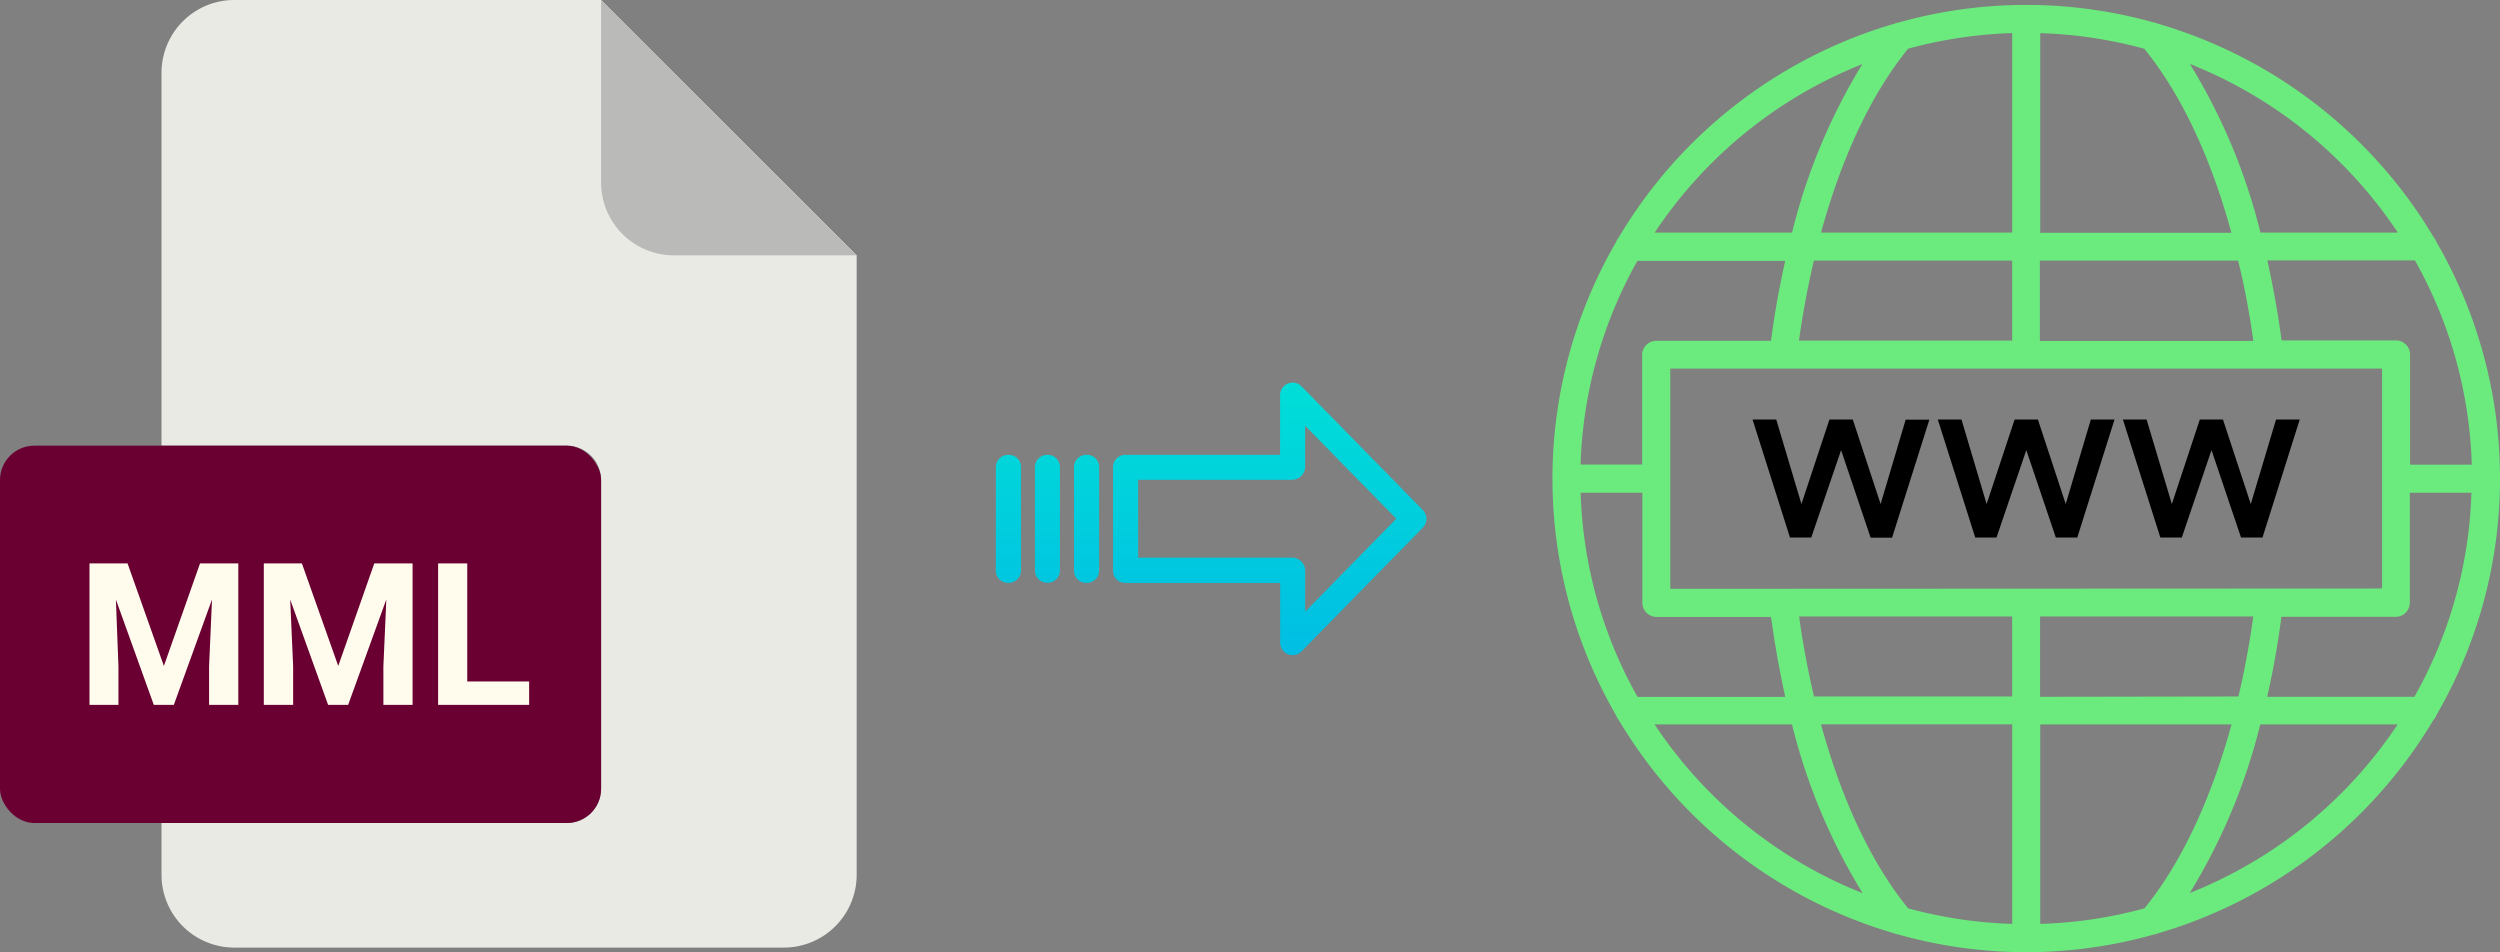
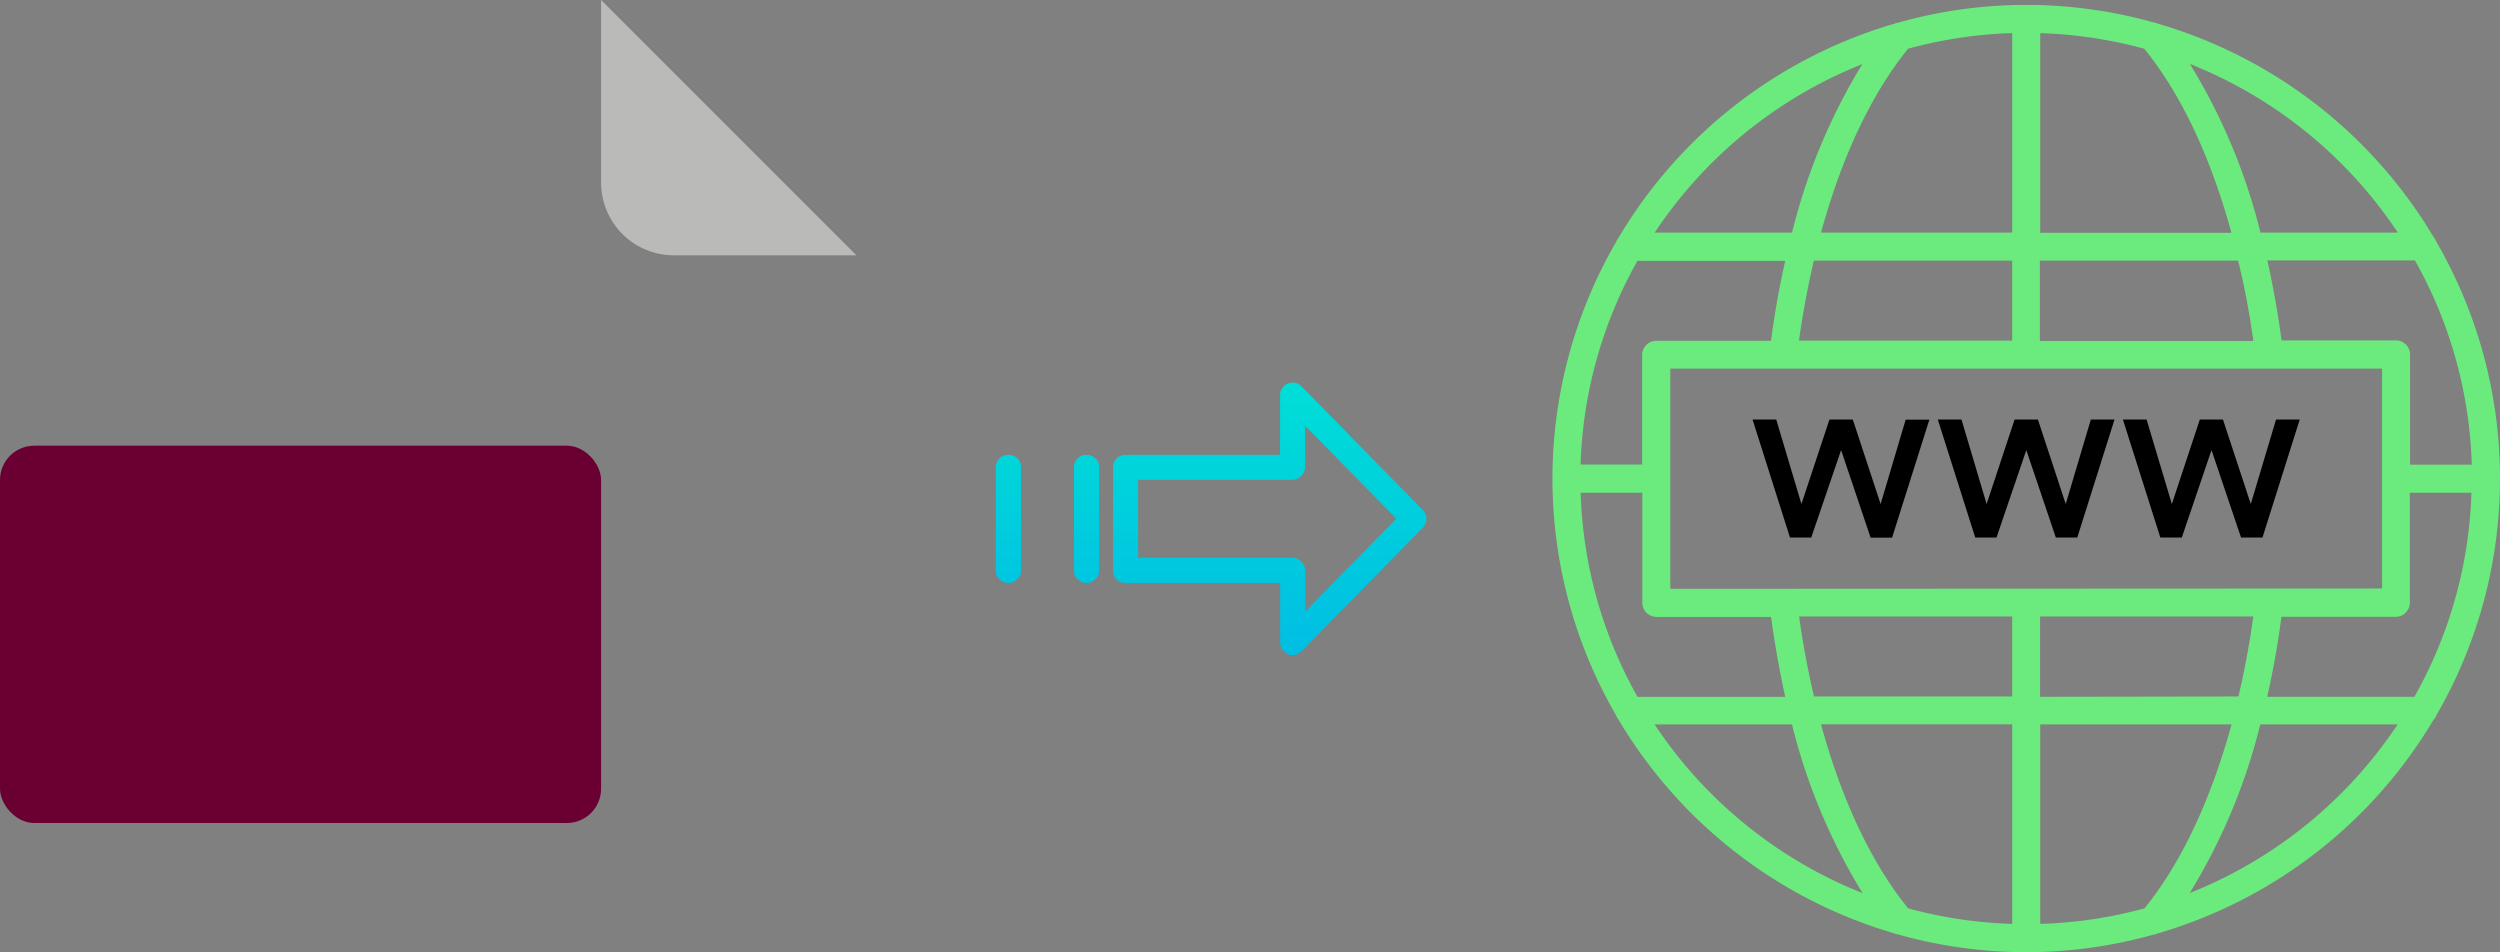
<svg xmlns="http://www.w3.org/2000/svg" xmlns:xlink="http://www.w3.org/1999/xlink" viewBox="0 0 527.66 201">
  <rect x="0" y="0" width="527.66" height="201" fill="#808080" stroke="none" />
  <defs>
    <style>.cls-1{fill:#eaeae4;}.cls-2{fill:#babab9;}.cls-3{fill:#6a0032;}.cls-4{fill:#fffcee;}.cls-5{fill:#6beb7d;}.cls-6{fill:url(#linear-gradient);}.cls-7{fill:url(#linear-gradient-2);}.cls-8{fill:url(#linear-gradient-3);}.cls-9{fill:url(#linear-gradient-4);}</style>
    <linearGradient id="linear-gradient" x1="267.98" y1="135.94" x2="267.98" y2="16.74" gradientTransform="matrix(1, 0, 0, -1, 0, 186.59)" gradientUnits="userSpaceOnUse">
      <stop offset="0" stop-color="#00efd1" />
      <stop offset="1" stop-color="#00acea" />
    </linearGradient>
    <linearGradient id="linear-gradient-2" x1="229.33" y1="135.94" x2="229.33" y2="16.74" xlink:href="#linear-gradient" />
    <linearGradient id="linear-gradient-3" x1="221.08" y1="135.94" x2="221.08" y2="16.74" xlink:href="#linear-gradient" />
    <linearGradient id="linear-gradient-4" x1="212.84" y1="135.94" x2="212.84" y2="16.74" xlink:href="#linear-gradient" />
  </defs>
  <title>mml to webp</title>
  <g id="Layer_2" data-name="Layer 2">
    <g id="Layer_2-2" data-name="Layer 2">
-       <path class="cls-1" d="M119.62,173.71H34.09v10.93A15.36,15.36,0,0,0,49.45,200h116a15.37,15.37,0,0,0,15.36-15.36V53.89L126.87,0H49.45A15.36,15.36,0,0,0,34.09,15.36V94.07h85.53a7.25,7.25,0,0,1,7.25,7.24h0v65.16A7.25,7.25,0,0,1,119.62,173.71Z" />
      <path class="cls-2" d="M180.76,53.89,126.87,0V38.53a15.36,15.36,0,0,0,15.36,15.36h38.53Z" />
      <rect class="cls-3" y="94.07" width="126.87" height="79.64" rx="7.24" />
-       <path class="cls-4" d="M26.92,118.91l7.67,21.65,7.63-21.65H50.3v29.86H44.13v-8.16l.62-14.09-8.06,22.25H32.46l-8-22.23L25,140.61v8.16H18.89V118.91Z" />
-       <path class="cls-4" d="M63.72,118.91l7.67,21.65L79,118.91h8.08v29.86H80.92v-8.16l.62-14.09-8.06,22.25H69.25l-8-22.23.62,14.07v8.16H55.68V118.91Z" />
-       <path class="cls-4" d="M98.62,143.83h13.06v4.94H92.47V118.91h6.15Z" />
    </g>
    <g id="Layer_8" data-name="Layer 8">
      <path class="cls-5" d="M513.72,151.85a3,3,0,0,0,.53-.93,99.62,99.62,0,0,0,0-99.84,2.91,2.91,0,0,0-.53-.92A100.42,100.42,0,0,0,455.45,5a2.69,2.69,0,0,0-.78-.23,99.49,99.49,0,0,0-54,0,2.67,2.67,0,0,0-.78.22,100.38,100.38,0,0,0-58.28,45.2,2.91,2.91,0,0,0-.53.92,99.62,99.62,0,0,0,0,99.84,3,3,0,0,0,.53.93A100.39,100.39,0,0,0,399.83,197a2.58,2.58,0,0,0,.81.23,99.37,99.37,0,0,0,54,0,2.58,2.58,0,0,0,.85-.24,100.42,100.42,0,0,0,58.2-45.17ZM430.62,195V152.9H471c-4.38,16-10.7,29.39-18.38,38.82A93.32,93.32,0,0,1,430.62,195Zm-27.89-3.3c-7.68-9.43-14-22.77-18.38-38.82h40.36V195A94.46,94.46,0,0,1,402.73,191.72ZM333.64,104h13v23.21a3,3,0,0,0,3,3h24.16c.79,5.77,1.8,11.42,3,16.87H345.62a93.52,93.52,0,0,1-12-43Zm12-48.94H376.8c-1.24,5.45-2.25,11.1-3,16.87H349.6a3,3,0,0,0-3,3V98.05h-13a93.59,93.59,0,0,1,12-43ZM424.71,7V49.1H384.35c4.39-16.05,10.7-29.38,18.38-38.82a94.46,94.46,0,0,1,22-3.3Zm27.88,3.31c7.68,9.43,14,22.76,18.38,38.82H430.62V7A93.86,93.86,0,0,1,452.59,10.29Zm69.09,87.76h-13V74.84a3,3,0,0,0-2.95-3H481.56c-.78-5.78-1.8-11.43-3-16.88H509.7a93.35,93.35,0,0,1,12,43Zm-12,49H478.52c1.24-5.45,2.26-11.1,3-16.88h24.16a3,3,0,0,0,2.95-3V104h13a93.28,93.28,0,0,1-12,43Zm-79.09,0V130.12h45c-.8,5.79-1.85,11.44-3.14,16.88Zm-78.05-22.79V77.8H502.77v46.41Zm123-52.32h-45V55h41.84C473.74,60.45,474.79,66.1,475.59,71.89ZM424.7,55V71.89h-45c.81-5.79,1.86-11.44,3.14-16.88Zm-45,75.11h45V147H382.87c-1.28-5.43-2.34-11.08-3.14-16.87Zm82.46,58.39a124.85,124.85,0,0,0,14.9-35.61h29a94.63,94.63,0,0,1-43.92,35.61ZM506.1,49.1h-29a125,125,0,0,0-14.9-35.61A94.63,94.63,0,0,1,506.1,49.1Zm-113-35.61A125.28,125.28,0,0,0,378.24,49.1h-29a94.59,94.59,0,0,1,43.91-35.6ZM349.23,152.9h29a125,125,0,0,0,14.9,35.61A94.55,94.55,0,0,1,349.23,152.9Z" />
      <path d="M396.93,106.38l-5.87-17.83h-4.93l-5.91,17.83L374.9,88.55h-5l7.9,24.9h4.49L388.59,95l6.23,18.48h4.53l7.87-24.9h-5Z" />
      <path d="M433.91,113.45h4.53l7.86-24.9h-5L436,106.38l-5.87-17.83h-4.92l-5.91,17.83L414,88.55h-5l7.9,24.9h4.49L427.68,95Z" />
      <path d="M460.5,113.45,466.77,95,473,113.45h4.53l7.86-24.9h-5l-5.33,17.83-5.87-17.83H464.3l-5.9,17.83-5.33-17.83h-5l7.9,24.9Z" />
    </g>
    <g id="Layer_3" data-name="Layer 3">
      <path class="cls-6" d="M274.68,81.52a2.61,2.61,0,0,0-3.7,0,2.64,2.64,0,0,0-.8,1.91V96h-32.6a2.59,2.59,0,0,0-2.65,2.54v0l0,22a2.47,2.47,0,0,0,.78,1.79,2.56,2.56,0,0,0,1.87.7h32.62v12.59a2.64,2.64,0,0,0,1.63,2.46,2.57,2.57,0,0,0,1,.19,2.6,2.6,0,0,0,1.88-.79l25.6-26.11a2.65,2.65,0,0,0,0-3.71Zm.8,47.59v-8.63a2.8,2.8,0,0,0-2.7-2.78H240.22V101.27h32.55a2.8,2.8,0,0,0,2.7-2.78V89.86l19.24,19.62Z" />
      <path class="cls-7" d="M229.33,96h0a2.6,2.6,0,0,0-2.65,2.54v21.93a2.57,2.57,0,0,0,2.58,2.56h.07a2.6,2.6,0,0,0,2.65-2.54V98.53A2.56,2.56,0,0,0,229.4,96Z" />
-       <path class="cls-8" d="M221.09,96h0a2.59,2.59,0,0,0-2.65,2.54v0l0,21.89A2.58,2.58,0,0,0,221,123h.06a2.59,2.59,0,0,0,2.65-2.54v0l0-21.89A2.58,2.58,0,0,0,221.16,96Z" />
      <path class="cls-9" d="M212.84,96h0a2.6,2.6,0,0,0-2.65,2.54v21.93a2.57,2.57,0,0,0,2.58,2.56h.07a2.6,2.6,0,0,0,2.65-2.54V98.53A2.56,2.56,0,0,0,212.91,96Z" />
    </g>
  </g>
</svg>